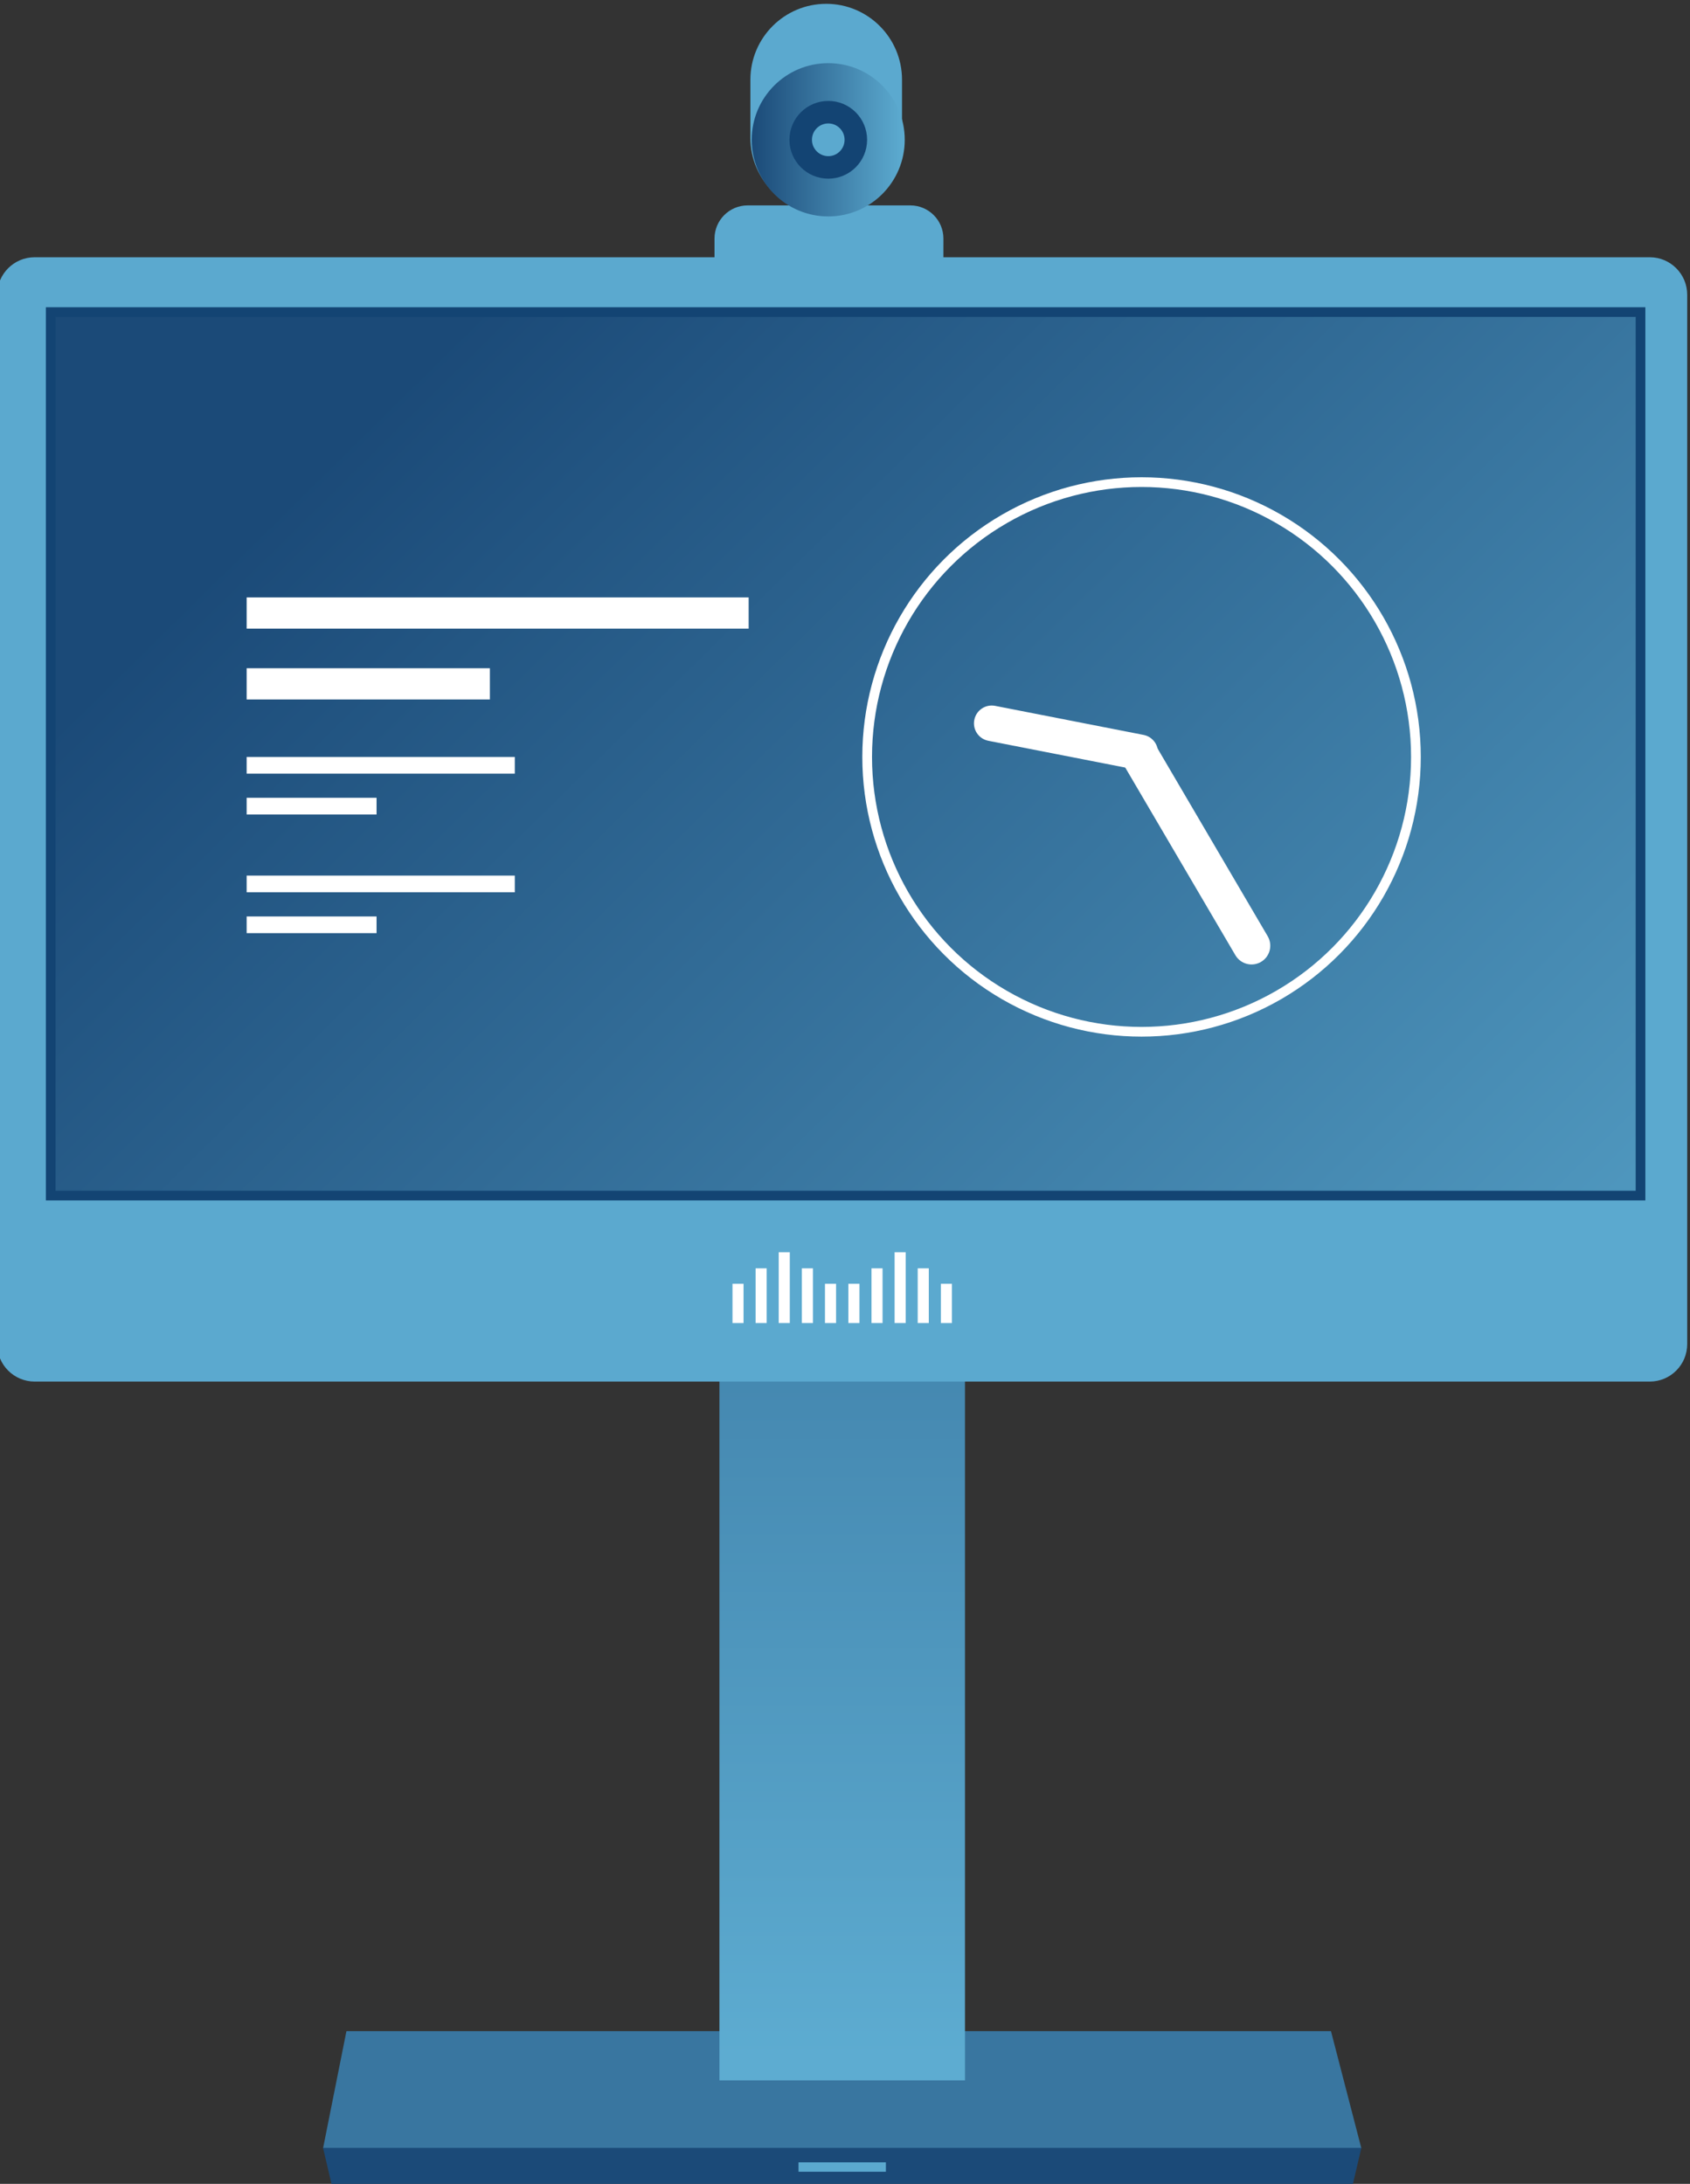
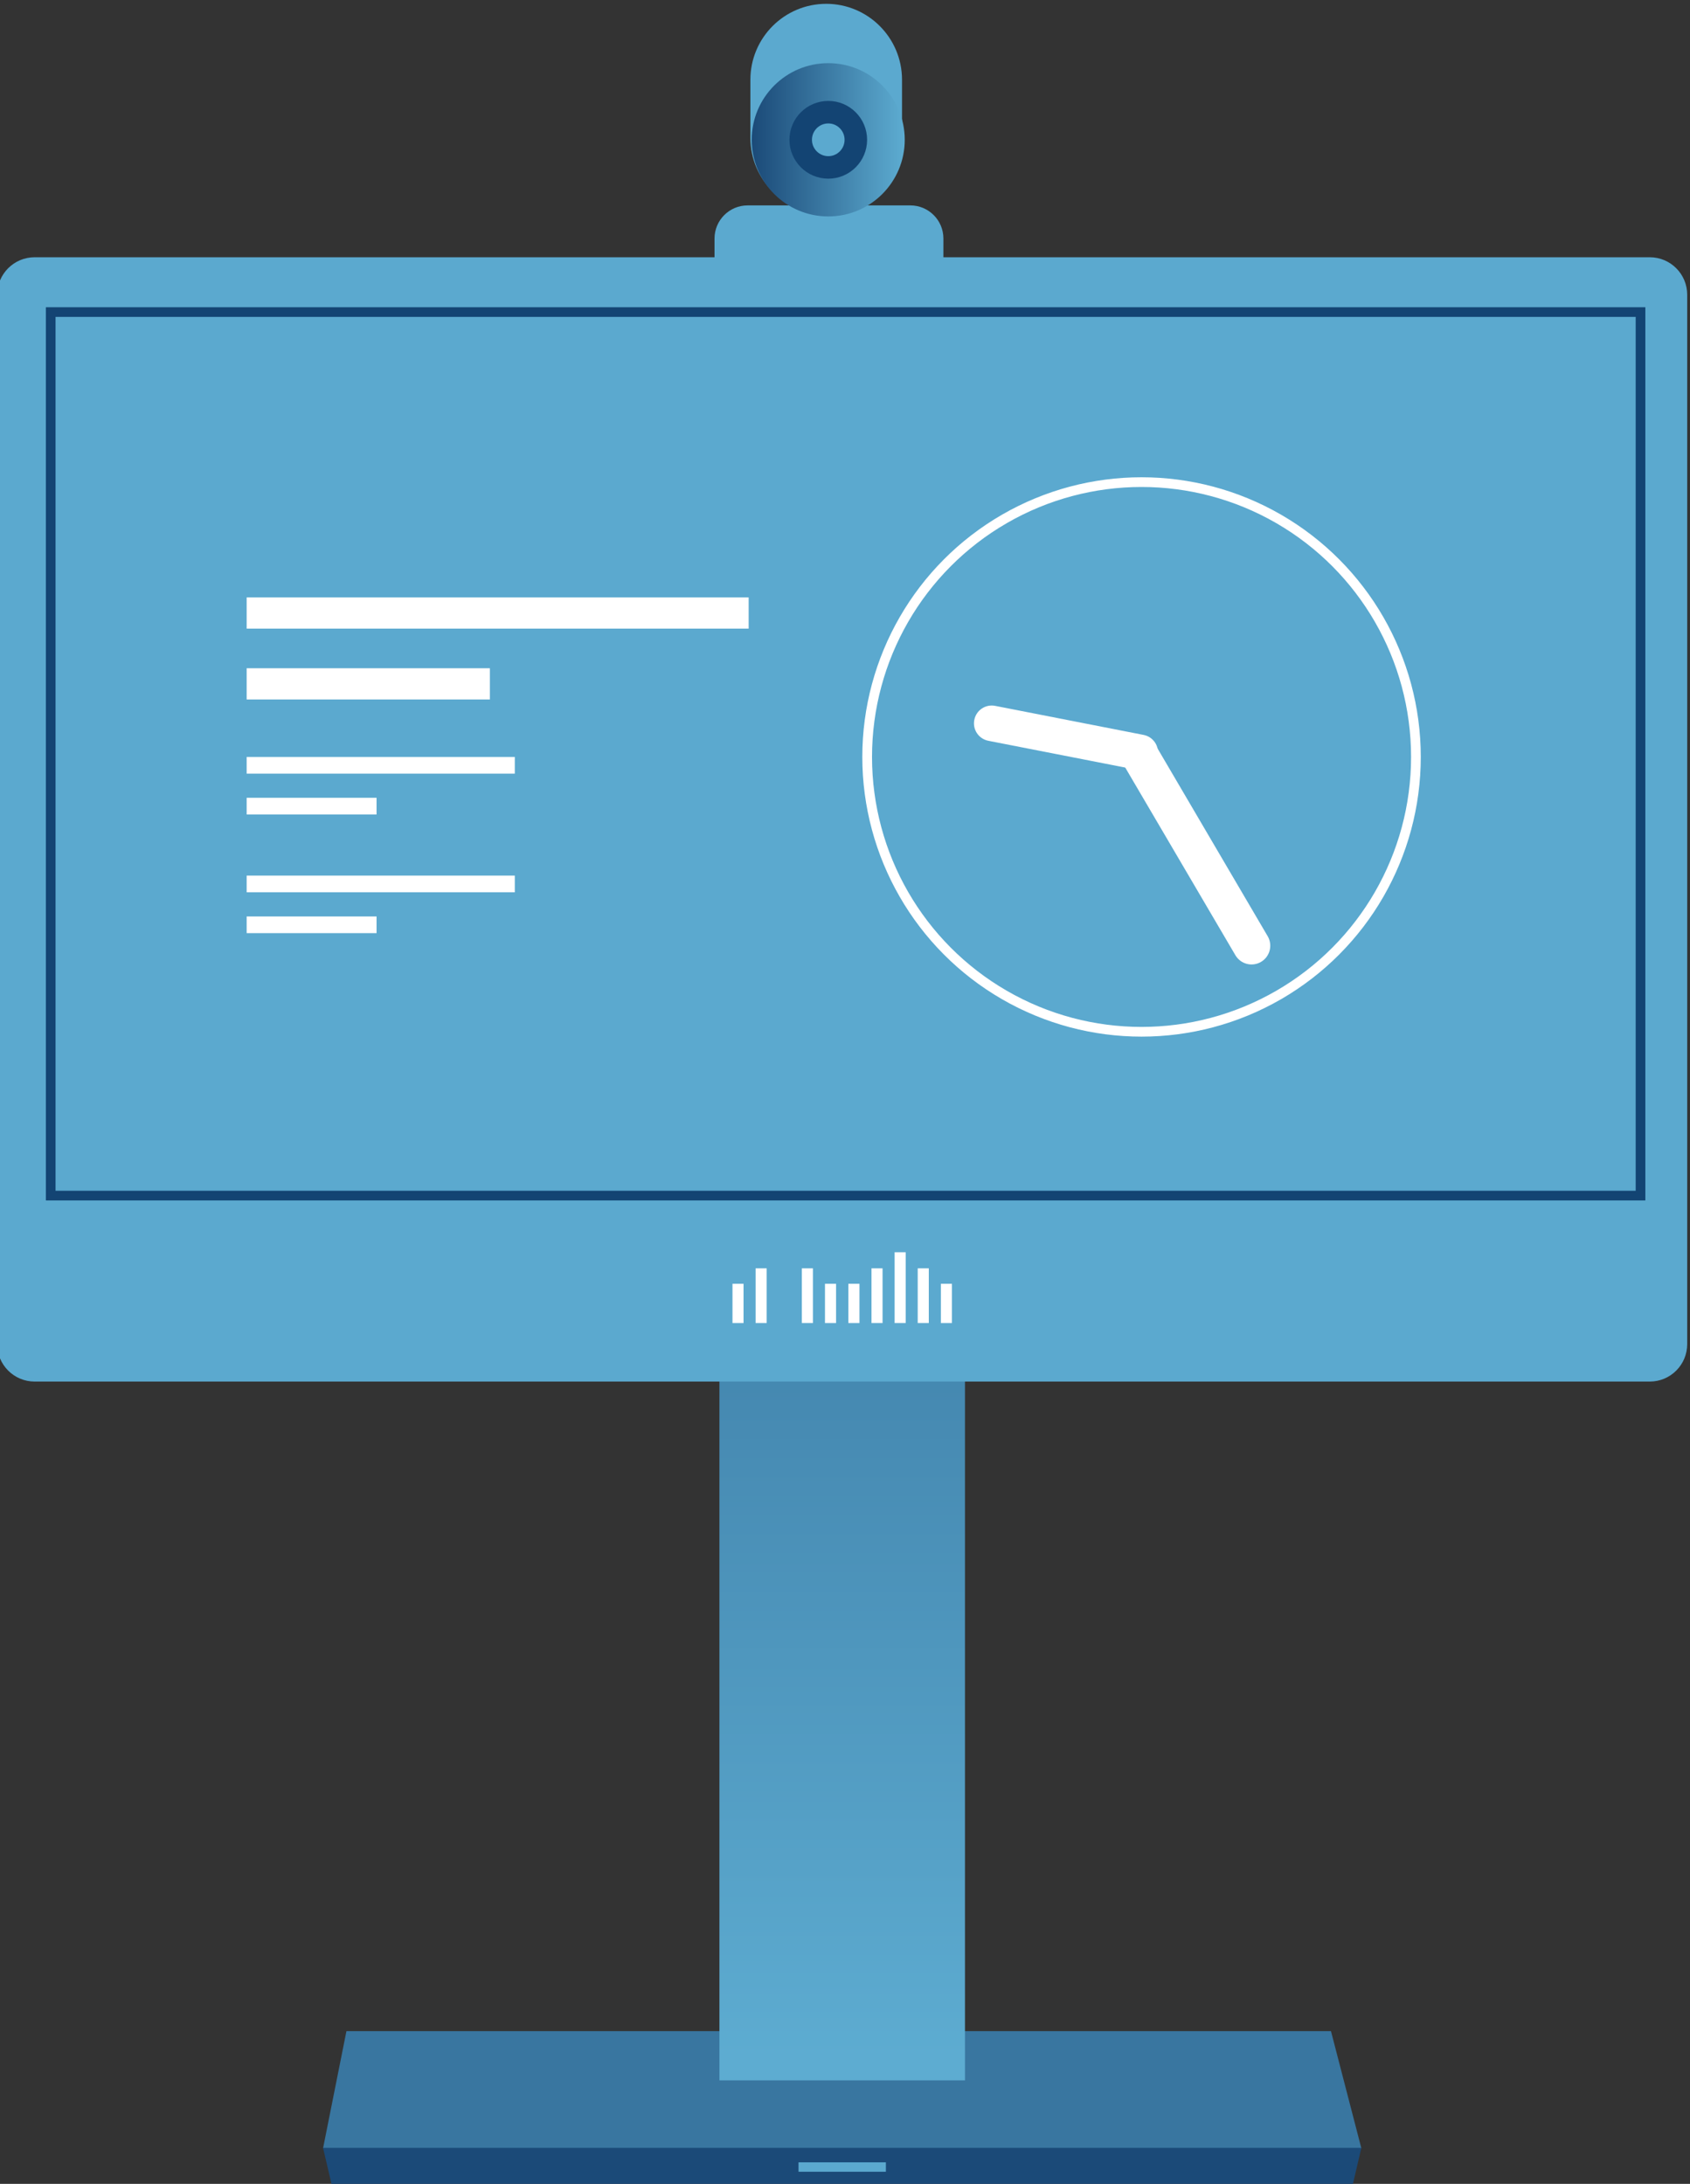
<svg xmlns="http://www.w3.org/2000/svg" xmlns:ns1="http://sodipodi.sourceforge.net/DTD/sodipodi-0.dtd" xmlns:ns2="http://www.inkscape.org/namespaces/inkscape" version="1.0" id="svg13653" ns1:docname="Router_clip_art.svg" ns1:version="0.32" ns2:version="0.48.5 r10040" x="0px" y="0px" width="130px" height="168px" viewBox="4.43 -73.794 130 168" enable-background="new 4.43 -73.794 130 168" xml:space="preserve">
  <rect x="4.43" y="-73.794" width="130" height="168" fill="#333333" stroke="none" />
  <ns1:namedview id="base" ns2:window-maximized="1" fit-margin-top="0" ns2:zoom="3.959798" ns2:cy="59.440461" showgrid="false" ns2:cx="91.16776" bordercolor="#666666" pagecolor="#ffffff" borderopacity="1.0" fit-margin-left="0" ns2:document-units="px" ns2:window-y="24" ns2:window-height="744" fit-margin-bottom="0" ns2:pageshadow="2" fit-margin-right="0" ns2:window-width="1301" ns2:pageopacity="0.0" ns2:current-layer="layer1" ns2:window-x="65">
	</ns1:namedview>
  <g>
    <g>
      <polygon fill="#3976A0" points="109.15,91.472 29.28,91.472 31.079,82.46 106.813,82.46   " />
      <polygon fill="#1B4A78" points="108.434,94.499 29.997,94.499 29.28,91.437 109.15,91.437   " />
      <linearGradient id="SVGID_1_" gradientUnits="userSpaceOnUse" x1="735.215" y1="-710.535" x2="735.215" y2="-854.684" gradientTransform="matrix(1 0 0 -1 -666 -770.001)">
        <stop offset="0" style="stop-color:#1B4A78" />
        <stop offset="1" style="stop-color:#5DACD1" />
      </linearGradient>
      <rect x="59.771" y="28.945" fill="url(#SVGID_1_)" width="18.888" height="57.3" />
      <path fill="#5BA9CF" d="M134.215,29.605c0,1.594-1.288,2.883-2.879,2.883H7.094c-1.589,0-2.879-1.289-2.879-2.883v-80.726    c0-1.592,1.29-2.883,2.879-2.883h124.242c1.591,0,2.879,1.292,2.879,2.883V29.605z" />
      <g>
        <linearGradient id="SVGID_2_" gradientUnits="userSpaceOnUse" x1="704.471" y1="-722.749" x2="803.984" y2="-823.683" gradientTransform="matrix(1 0 0 -1 -666 -770.001)">
          <stop offset="0" style="stop-color:#1B4A78" />
          <stop offset="1" style="stop-color:#5DACD1" />
        </linearGradient>
-         <polygon fill="url(#SVGID_2_)" points="130.623,18.181 8.331,18.181 8.331,-49.787 130.623,-49.787    " />
        <path fill="#134473" d="M130.996-50.159v68.713H7.958v-68.713H130.996 M130.252-49.416H8.703V17.81h121.549V-49.416     L130.252-49.416z" />
      </g>
      <ellipse fill="none" stroke="#FFFFFF" stroke-width="0.747" cx="92.241" cy="-15.563" rx="21.106" ry="21.142" />
      <path fill="#FFFFFF" d="M80.458-16.806c-0.74-0.144-1.228-0.86-1.082-1.603l0,0c0.142-0.742,0.856-1.227,1.599-1.085l11.422,2.236    c0.739,0.143,1.228,0.859,1.082,1.6l0,0c-0.141,0.743-0.855,1.228-1.599,1.086L80.458-16.806z" />
      <rect x="65.855" y="92.551" fill="#5BA9CF" width="6.72" height="0.724" />
      <g>
        <rect x="23.403" y="-27.836" fill="#FFFFFF" width="38.615" height="2.402" />
        <rect x="23.403" y="-22.387" fill="#FFFFFF" width="18.709" height="2.402" />
        <rect x="23.403" y="-15.563" fill="#FFFFFF" width="20.627" height="1.284" />
        <rect x="23.403" y="-12.421" fill="#FFFFFF" width="9.993" height="1.283" />
        <rect x="23.403" y="-6.435" fill="#FFFFFF" width="20.627" height="1.284" />
        <rect x="23.403" y="-3.292" fill="#FFFFFF" width="9.993" height="1.283" />
      </g>
      <path fill="#FFFFFF" d="M101.945-1.771c0.4,0.686,0.174,1.569-0.512,1.973l0,0c-0.688,0.404-1.567,0.174-1.973-0.512    l-8.479-14.448c-0.398-0.686-0.174-1.57,0.516-1.974l0,0c0.688-0.403,1.564-0.174,1.973,0.512L101.945-1.771z" />
      <g>
-         <path fill="#5BA9CF" d="M76.999-53.637c0,1.41-1.14,2.55-2.543,2.55H61.938c-1.403,0-2.545-1.141-2.545-2.55v-1.806     c0-1.408,1.142-2.549,2.545-2.549h12.519c1.404,0,2.543,1.141,2.543,2.549L76.999-53.637L76.999-53.637z" />
+         <path fill="#5BA9CF" d="M76.999-53.637c0,1.41-1.14,2.55-2.543,2.55H61.938c-1.403,0-2.545-1.141-2.545-2.55v-1.806     c0-1.408,1.142-2.549,2.545-2.549h12.519c1.404,0,2.543,1.141,2.543,2.549L76.999-53.637z" />
        <g>
          <path fill="#5BA9CF" d="M73.816-63.195c0,3.227-2.613,5.842-5.83,5.842l0,0c-3.223,0-5.834-2.615-5.834-5.842v-4.461      c0-3.228,2.612-5.844,5.834-5.844l0,0c3.217,0,5.83,2.616,5.83,5.844V-63.195z" />
          <linearGradient id="SVGID_3_" gradientUnits="userSpaceOnUse" x1="728.256" y1="-706.962" x2="740.025" y2="-706.962" gradientTransform="matrix(1 0 0 -1 -666 -770.001)">
            <stop offset="0" style="stop-color:#1B4A78" />
            <stop offset="1" style="stop-color:#5DACD1" />
          </linearGradient>
          <path fill="url(#SVGID_3_)" d="M74.025-63.04c0,3.256-2.633,5.896-5.879,5.896c-3.254,0-5.891-2.64-5.891-5.896      c0-3.255,2.635-5.895,5.891-5.895C71.393-68.935,74.025-66.294,74.025-63.04z" />
          <path fill="#5BA9CF" stroke="#134473" stroke-width="1.732" d="M70.264-63.04c0,1.175-0.951,2.125-2.117,2.125      c-1.17,0-2.125-0.95-2.125-2.125c0-1.174,0.951-2.124,2.125-2.124C69.313-65.164,70.264-64.213,70.264-63.04z" />
        </g>
      </g>
    </g>
    <g>
      <g>
        <rect x="60.775" y="24.966" fill="#FFFFFF" width="0.85" height="3.021" />
        <rect x="62.554" y="23.777" fill="#FFFFFF" width="0.851" height="4.209" />
-         <rect x="64.331" y="22.539" fill="#FFFFFF" width="0.853" height="5.447" />
        <rect x="66.111" y="23.777" fill="#FFFFFF" width="0.851" height="4.209" />
        <rect x="67.889" y="24.966" fill="#FFFFFF" width="0.854" height="3.021" />
      </g>
      <g>
        <rect x="69.688" y="24.966" fill="#FFFFFF" width="0.854" height="3.021" />
        <rect x="71.468" y="23.777" fill="#FFFFFF" width="0.851" height="4.209" />
        <rect x="73.247" y="22.539" fill="#FFFFFF" width="0.851" height="5.447" />
        <rect x="75.023" y="23.777" fill="#FFFFFF" width="0.853" height="4.209" />
        <rect x="76.805" y="24.966" fill="#FFFFFF" width="0.85" height="3.021" />
      </g>
    </g>
  </g>
</svg>